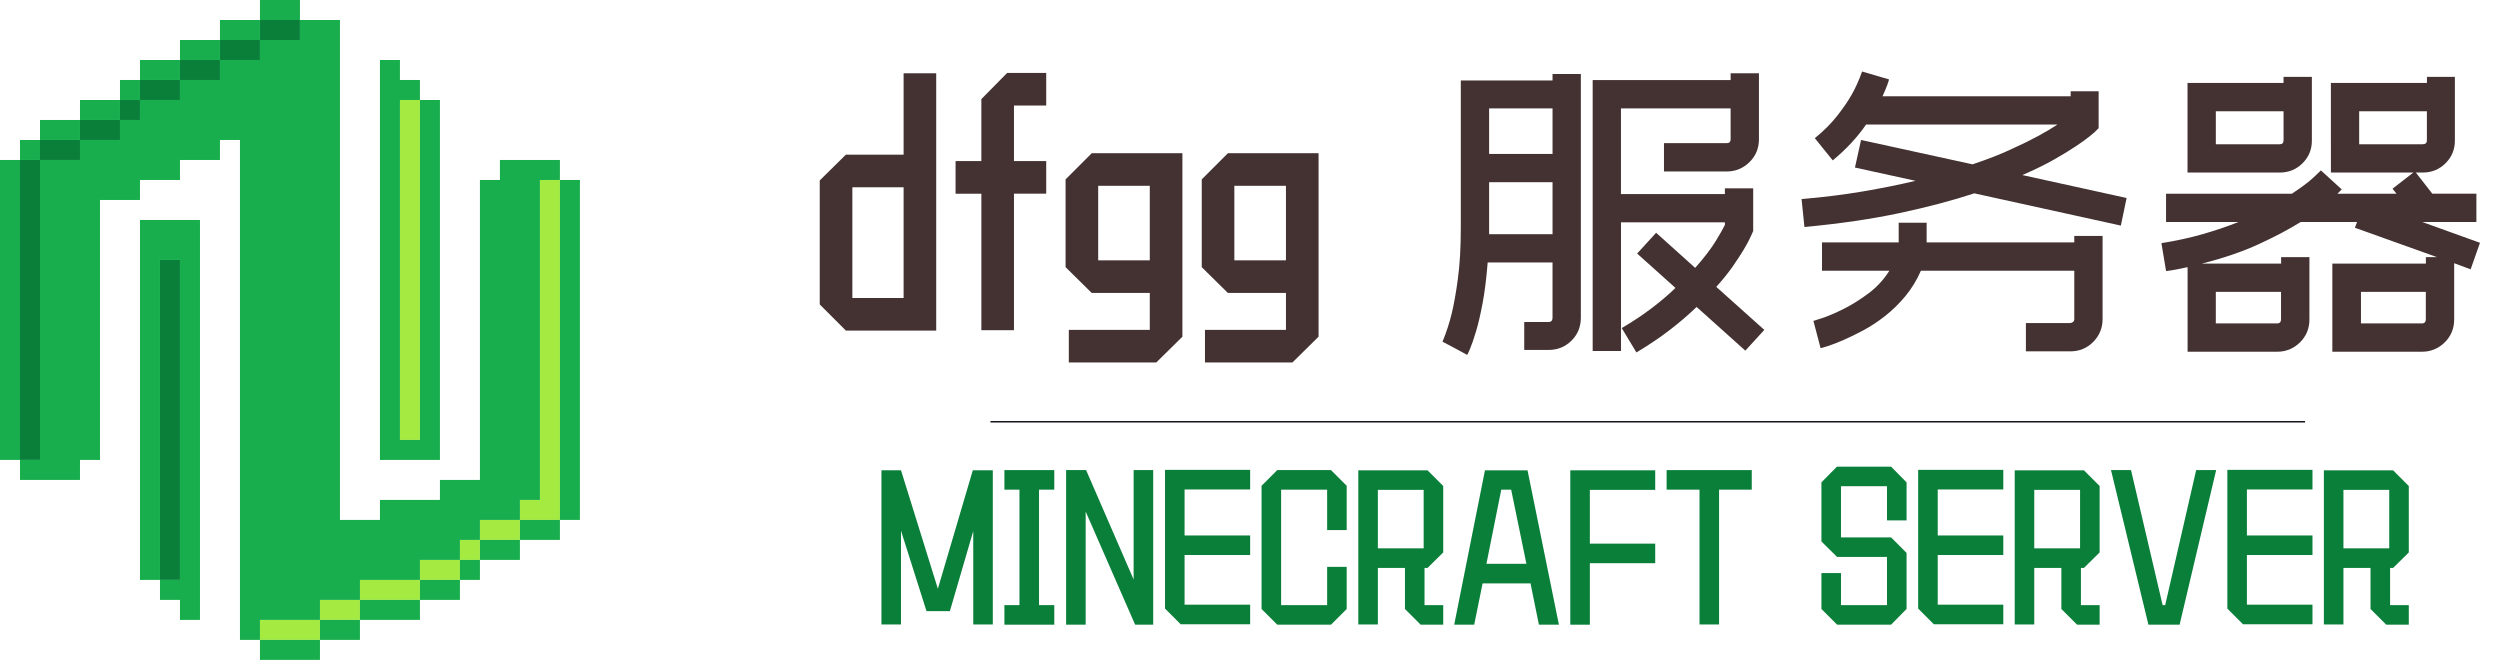
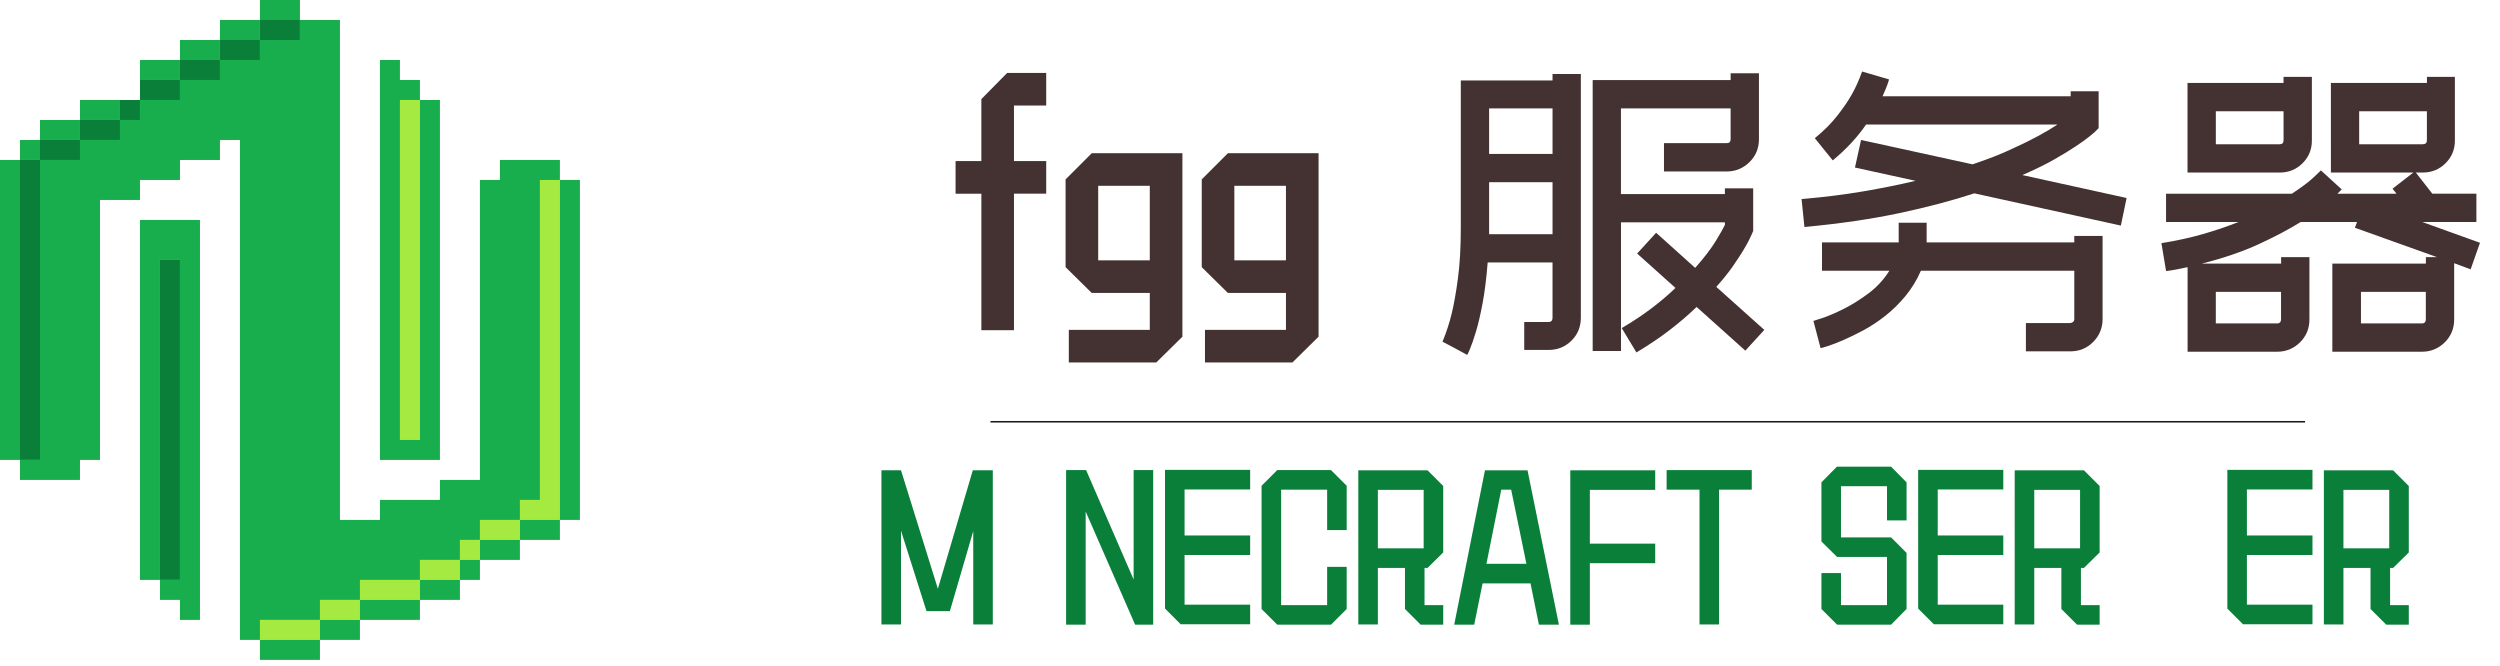
<svg xmlns="http://www.w3.org/2000/svg" id="_图层_1" viewBox="0 0 1620.26 431.47">
  <g>
    <rect x="168.48" y="12.96" width="25.92" height="12.96" fill="#0a7f3a" />
    <rect x="142.56" y="25.92" width="25.92" height="12.96" fill="#0a7f3a" />
    <rect x="116.64" y="38.88" width="25.92" height="12.96" fill="#0a7f3a" />
    <rect x="90.72" y="51.84" width="25.92" height="12.96" fill="#0a7f3a" />
    <rect x="77.76" y="64.8" width="12.96" height="12.96" fill="#0a7f3a" />
    <rect x="51.84" y="77.76" width="25.92" height="12.96" fill="#0a7f3a" />
    <rect x="25.92" y="90.72" width="25.92" height="12.96" fill="#0a7f3a" />
    <rect x="12.96" y="103.68" width="12.96" height="194.4" fill="#0a7f3a" />
    <rect x="103.68" y="168.48" width="12.96" height="207.36" fill="#0a7f3a" />
  </g>
  <g>
    <rect x="259.2" y="64.8" width="12.96" height="220.32" fill="#a5ea41" />
    <polygon points="349.92 116.64 349.92 324 336.96 324 336.96 336.96 349.92 336.96 362.88 336.96 362.88 116.64 349.92 116.64" fill="#a5ea41" />
    <rect x="311.04" y="336.96" width="25.92" height="12.96" fill="#a5ea41" />
    <rect x="298.08" y="349.92" width="12.96" height="12.96" fill="#a5ea41" />
    <rect x="272.16" y="362.88" width="25.92" height="12.96" fill="#a5ea41" />
    <rect x="233.28" y="375.84" width="38.88" height="12.96" fill="#a5ea41" />
    <rect x="207.36" y="388.8" width="25.92" height="12.96" fill="#a5ea41" />
    <polygon points="168.48 401.76 168.48 414.72 181.44 414.72 207.36 414.72 207.36 401.76 181.44 401.76 168.48 401.76" fill="#a5ea41" />
  </g>
  <g>
    <rect x="168.48" width="25.92" height="12.96" fill="#18ae4e" />
    <rect x="142.56" y="12.96" width="25.92" height="12.96" fill="#18ae4e" />
    <rect x="116.64" y="25.92" width="25.92" height="12.96" fill="#18ae4e" />
    <rect x="90.72" y="38.88" width="25.92" height="12.96" fill="#18ae4e" />
-     <rect x="77.76" y="51.84" width="12.96" height="12.96" fill="#18ae4e" />
    <rect x="51.84" y="64.8" width="25.92" height="12.96" fill="#18ae4e" />
    <rect x="25.92" y="77.76" width="25.92" height="12.96" fill="#18ae4e" />
    <rect x="12.96" y="90.72" width="12.96" height="12.96" fill="#18ae4e" />
    <rect y="103.68" width="12.96" height="194.4" fill="#18ae4e" />
    <polygon points="90.72 168.48 90.72 375.84 103.68 375.84 103.68 168.48 116.64 168.48 116.64 375.84 103.68 375.84 103.68 388.8 116.64 388.8 116.64 401.76 129.6 401.76 129.6 375.84 129.6 168.48 129.6 142.56 90.72 142.56 90.72 168.48" fill="#18ae4e" />
    <polygon points="272.16 298.08 285.12 298.08 285.12 64.8 272.16 64.8 272.16 285.12 259.2 285.12 259.2 64.8 272.16 64.8 272.16 51.84 259.2 51.84 259.2 38.88 246.24 38.88 246.24 298.08 259.2 298.08 272.16 298.08" fill="#18ae4e" />
    <polygon points="207.36 401.76 207.36 388.8 220.32 388.8 233.28 388.8 233.28 375.84 272.16 375.84 272.16 362.88 298.08 362.88 298.08 349.92 311.04 349.92 311.04 336.96 336.96 336.96 336.96 324 349.92 324 349.92 116.64 362.88 116.64 362.88 103.68 324 103.68 324 116.64 311.04 116.64 311.04 311.04 285.12 311.04 285.12 324 246.24 324 246.24 336.96 220.32 336.96 220.32 38.88 220.32 25.92 220.32 12.96 194.4 12.96 194.4 25.92 168.48 25.92 168.48 38.88 155.52 38.88 142.56 38.88 142.56 51.84 116.64 51.84 116.64 64.8 90.72 64.8 90.72 77.76 77.76 77.76 77.76 90.72 51.84 90.72 51.84 103.68 25.92 103.68 25.92 298.08 12.96 298.08 12.96 311.04 51.84 311.04 51.84 298.08 64.8 298.08 64.8 129.6 77.76 129.6 90.72 129.6 90.72 116.64 116.64 116.64 116.64 103.68 142.56 103.68 142.56 90.72 155.52 90.72 155.52 388.8 155.52 401.76 155.52 414.72 168.48 414.72 168.48 401.76 207.36 401.76" fill="#18ae4e" />
    <rect x="168.48" y="414.72" width="38.88" height="12.96" fill="#18ae4e" />
    <rect x="207.36" y="401.76" width="25.92" height="12.96" fill="#18ae4e" />
    <rect x="233.28" y="388.8" width="38.88" height="12.96" fill="#18ae4e" />
    <rect x="272.16" y="375.84" width="25.92" height="12.96" fill="#18ae4e" />
    <rect x="298.08" y="362.88" width="12.96" height="12.96" fill="#18ae4e" />
    <rect x="311.04" y="349.92" width="25.92" height="12.96" fill="#18ae4e" />
    <rect x="336.96" y="336.96" width="25.92" height="12.96" fill="#18ae4e" />
    <rect x="362.88" y="116.64" width="12.96" height="220.32" fill="#18ae4e" />
  </g>
  <g>
-     <path d="M548.24,100.22h37.39V47.5h21.13V214.25h-58.53l-16.95-16.95V116.94l16.95-16.72Zm4.18,92.9h33.21V121.36h-33.21v71.76Z" fill="#443232" />
    <path d="M619.3,104.4h16.72v-40.18l16.72-16.95h25.32v21.13h-20.9v36h20.9v21.13h-20.9v88.48h-21.13V125.54h-16.72v-21.13Z" fill="#443232" />
    <path d="M745.18,213.79v-23.92h-37.62l-16.95-16.72v-56.9l16.95-16.95h58.76v118.91l-16.95,16.72h-56.67v-21.13h52.49Zm-33.44-45.06h33.44v-48.31h-33.44v48.31Z" fill="#443232" />
    <path d="M833.43,213.79v-23.92h-37.62l-16.95-16.72v-56.9l16.95-16.95h58.76v118.91l-16.95,16.72h-56.67v-21.13h52.49Zm-33.44-45.06h33.44v-48.31h-33.44v48.31Z" fill="#443232" />
    <path d="M942.81,225.63l-7.9-4.18c2.47-6.04,4.45-12.08,5.92-18.11,1.47-6.04,2.82-13.66,4.06-22.88,1.24-9.21,1.86-20.17,1.86-32.86V52.15h59.45v-4.18h18.35V205.89c0,5.88-2.01,10.84-6.04,14.86-4.03,4.02-8.98,6.04-14.86,6.04h-15.79v-18.12h15.79c1.7,0,2.55-.93,2.55-2.79v-35.77h-42.04c-.78,10.07-1.86,18.81-3.25,26.24-1.39,7.43-2.83,13.59-4.3,18.46-1.47,4.88-2.75,8.59-3.83,11.15-1.08,2.55-1.71,3.91-1.86,4.06l-8.13-4.41Zm22.29-155.37v29.5h41.11v-29.5h-41.11Zm41.11,81.52v-33.68h-41.11v33.68h41.11Zm137.26,62.01l-12.31,13.47-31.58-28.33c-5.11,4.95-10.88,9.91-17.3,14.86-6.43,4.95-13.67,9.83-21.71,14.63l-9.52-15.79c7.12-4.18,13.59-8.48,19.39-12.89,5.81-4.41,10.95-8.79,15.44-13.12l-24.85-22.3,12.31-13.47,25.31,22.76c5.88-6.65,10.33-12.46,13.35-17.42,3.02-4.95,4.99-8.44,5.92-10.45v-1.63h-67.35v83.38h-18.35V51.91h89.41v-4.41h18.35v42.73c0,5.89-2.05,10.84-6.16,14.86-4.1,4.03-9.02,6.04-14.75,6.04h-40.64v-18.35h40.64c1.7,0,2.55-.85,2.55-2.55v-19.97h-71.07v55.51h67.35v-3.72h18.35v27.64l-.7,1.63c-.16,.31-.66,1.39-1.51,3.25-.85,1.86-2.21,4.34-4.06,7.43-1.86,3.1-4.22,6.7-7.08,10.8-2.87,4.1-6.39,8.48-10.57,13.12l31.12,27.87Z" fill="#443232" />
    <path d="M1357.36,85.82c-.31,.31-1.43,1.24-3.37,2.79-1.94,1.55-4.8,3.6-8.59,6.15-3.8,2.55-8.56,5.46-14.28,8.71-5.73,3.25-12.54,6.58-20.44,9.99l67.58,14.86-3.72,17.88-94.99-20.9c-14.09,4.64-30.19,8.9-48.31,12.77-18.12,3.87-38.71,6.89-61.78,9.06l-1.86-18.11c14.4-1.24,27.71-2.9,39.95-4.99,12.23-2.09,23.53-4.37,33.91-6.85l-39.25-8.59,3.95-17.88,72.23,15.79c5.11-1.7,9.83-3.4,14.17-5.11,4.33-1.7,8.28-3.4,11.84-5.11,6.5-2.94,12.15-5.73,16.95-8.36,4.8-2.63,8.83-5.03,12.08-7.2h-124.02c-2.63,3.87-5.77,7.78-9.41,11.73-3.64,3.95-7.7,7.78-12.19,11.5l-11.61-14.4c5.73-4.65,10.57-9.48,14.51-14.52,3.95-5.03,7.12-9.67,9.52-13.93,2.4-4.26,4.6-9.17,6.62-14.75l17.42,5.11c0,.31-.35,1.43-1.04,3.37-.7,1.94-1.74,4.45-3.14,7.55h121.93v-3.25h18.12v23.92l-2.79,2.79Zm-182.08,122.16c.15,0,2.09-.62,5.81-1.86,3.72-1.24,8.17-3.14,13.35-5.69,5.19-2.55,10.57-5.89,16.14-9.99,5.57-4.1,10.22-9.09,13.93-14.98h-43.66v-18.35h49.7v-12.77h18.12v12.77h95.68v-4.18h18.35v53.88c0,5.73-2.01,10.64-6.04,14.75-4.03,4.1-8.98,6.15-14.86,6.15h-28.8v-18.35h28.59c.77,0,1.42-.23,1.96-.7s.81-1.08,.81-1.86v-31.35h-99.4c-2.63,6.04-5.96,11.5-9.99,16.37-4.03,4.88-8.4,9.17-13.12,12.89-4.72,3.72-9.49,6.85-14.28,9.41-4.8,2.55-9.17,4.68-13.12,6.39-3.95,1.7-7.28,2.98-9.99,3.83-2.71,.85-4.22,1.28-4.53,1.28l-4.64-17.65Z" fill="#443232" />
    <path d="M1400.79,157.59c9.75-1.55,18.77-3.52,27.06-5.92,8.28-2.4,15.91-4.99,22.88-7.78h-46.91v-18.35h81.55c6.35-4.18,11.04-7.7,14.06-10.57,3.02-2.86,4.61-4.37,4.77-4.53l13.48,12.31-2.79,2.79h38.27l-2.55-3.25,13.47-10.45h-53.42V53.77h62.24v-3.95h18.12v41.34c0,5.73-2.01,10.61-6.04,14.63s-8.98,6.04-14.86,6.04h-4.41l10.68,13.7h28.57v18.35h-35.07l37.39,13.47-6.04,17.19-10.68-3.95v36.46c0,5.88-2.05,10.84-6.15,14.86-4.1,4.02-9.02,6.04-14.75,6.04h-58.06v-57.13h60.62v-4.18h7.2l-53.2-19.04,1.39-3.72h-36.54c-7.45,4.65-16.45,9.41-27,14.28-10.55,4.88-22.89,9.1-37,12.66h51.33v-4.18h18.35v40.41c0,5.88-2.05,10.84-6.15,14.86-4.1,4.02-9.02,6.04-14.75,6.04h-58.06v-54.81c-2.17,.46-4.41,.93-6.74,1.39s-4.72,.85-7.2,1.16l-3.02-18.11Zm97.54-66.42c0,5.73-2.01,10.61-6.04,14.63s-8.98,6.04-14.86,6.04h-59.69V53.77h62.24v-3.95h18.35v41.34Zm-62.24,2.32h41.34c1.7,0,2.55-.84,2.55-2.53v-18.84h-43.89v21.37Zm0,116.12h39.71c1.7,0,2.55-.92,2.55-2.75v-17.68h-42.27v20.44Zm92.9-116.12h41.12c1.85,0,2.77-.84,2.77-2.53v-18.84h-43.89v21.37Zm43.2,95.68h-42.04v20.44h39.5c1.69,0,2.54-.92,2.54-2.75v-17.68Z" fill="#443232" />
  </g>
  <line x1="641.92" y1="273.34" x2="1493.92" y2="273.34" stroke="#181821" stroke-miterlimit="10" />
  <g>
    <path d="M615.62,396.08h-15.15l-16.53-52.12v60.75h-12.68v-99.91h12.68l23.9,76.78,22.64-76.78h12.96v99.91h-12.68v-60.48l-15.14,51.84Z" fill="#0a7f3a" />
-     <path d="M650.96,392.18h9.75v-74.83h-9.75v-12.68h32.33v12.68h-9.89v74.83h9.89v12.68h-32.33v-12.68Z" fill="#0a7f3a" />
    <path d="M703.63,404.86h-12.68v-100.19h12.96l30.8,70.93v-70.93h12.68v100.19h-11.71l-32.05-73.3v73.3Z" fill="#0a7f3a" />
    <path d="M810.23,391.9v12.68h-45.04l-10.14-10.17v-89.88h55.18v12.68h-42.5v29.82h42.5v12.68h-42.5v32.19h42.5Z" fill="#0a7f3a" />
    <path d="M860.12,343.55v-26.2h-29.82v74.83h29.82v-24.8h12.68v27.31l-10.17,10.17h-34.84l-10.17-10.17v-79.85l10.17-10.17h34.84l10.17,10.17v28.71h-12.68Z" fill="#0a7f3a" />
    <path d="M935.36,392.18v12.68h-14.63l-10.17-10.17v-26.62h-17.56v36.65h-12.68v-99.91h44.87l10.17,10.17v43.06l-10.17,10.03h-1.95v24.11h12.12Zm-12.68-74.69h-29.68v37.9h29.68v-37.9Z" fill="#0a7f3a" />
    <path d="M997.37,404.86l-5.43-26.75h-31.07l-5.43,26.75h-12.96l19.93-100.05h27.59l20.34,100.05h-12.96Zm-24.39-87.51l-9.62,48.07h25.92l-9.89-48.07h-6.41Z" fill="#0a7f3a" />
    <path d="M1017.71,304.81h55.04v12.68h-42.36v34.84h42.36v12.68h-42.36v39.85h-12.68v-100.05Z" fill="#0a7f3a" />
    <path d="M1080.14,304.67h55.18v12.68h-21.18v87.37h-12.68v-87.37h-21.32v-12.68Z" fill="#0a7f3a" />
    <path d="M1222.97,337.28v-22.16h-29.82v33.16h32.47l10.03,10.06v36.32l-10.03,10.2h-34.98l-10.17-10.17v-23.27h12.68v20.76h29.82v-31.21h-32.33l-10.17-10.03v-38.32l10.03-10.17h35.12l10.03,10.17v24.66h-12.68Z" fill="#0a7f3a" />
    <path d="M1298.35,391.9v12.68h-45.04l-10.14-10.17v-89.88h55.18v12.68h-42.5v29.82h42.5v12.68h-42.5v32.19h42.5Z" fill="#0a7f3a" />
    <path d="M1360.78,392.18v12.68h-14.63l-10.17-10.17v-26.62h-17.56v36.65h-12.68v-99.91h44.87l10.17,10.17v43.06l-10.17,10.03h-1.95v24.11h12.12Zm-12.68-74.69h-29.68v37.9h29.68v-37.9Z" fill="#0a7f3a" />
-     <path d="M1381.12,304.67l20.48,87.51h1.67l20.07-87.51h12.96l-23.69,100.19h-20.21l-24.25-100.19h12.96Z" fill="#0a7f3a" />
    <path d="M1498.73,391.9v12.68h-45.04l-10.14-10.17v-89.88h55.18v12.68h-42.5v29.82h42.5v12.68h-42.5v32.19h42.5Z" fill="#0a7f3a" />
    <path d="M1561.15,392.18v12.68h-14.63l-10.17-10.17v-26.62h-17.56v36.65h-12.68v-99.91h44.87l10.17,10.17v43.06l-10.17,10.03h-1.95v24.11h12.12Zm-12.68-74.69h-29.68v37.9h29.68v-37.9Z" fill="#0a7f3a" />
  </g>
</svg>